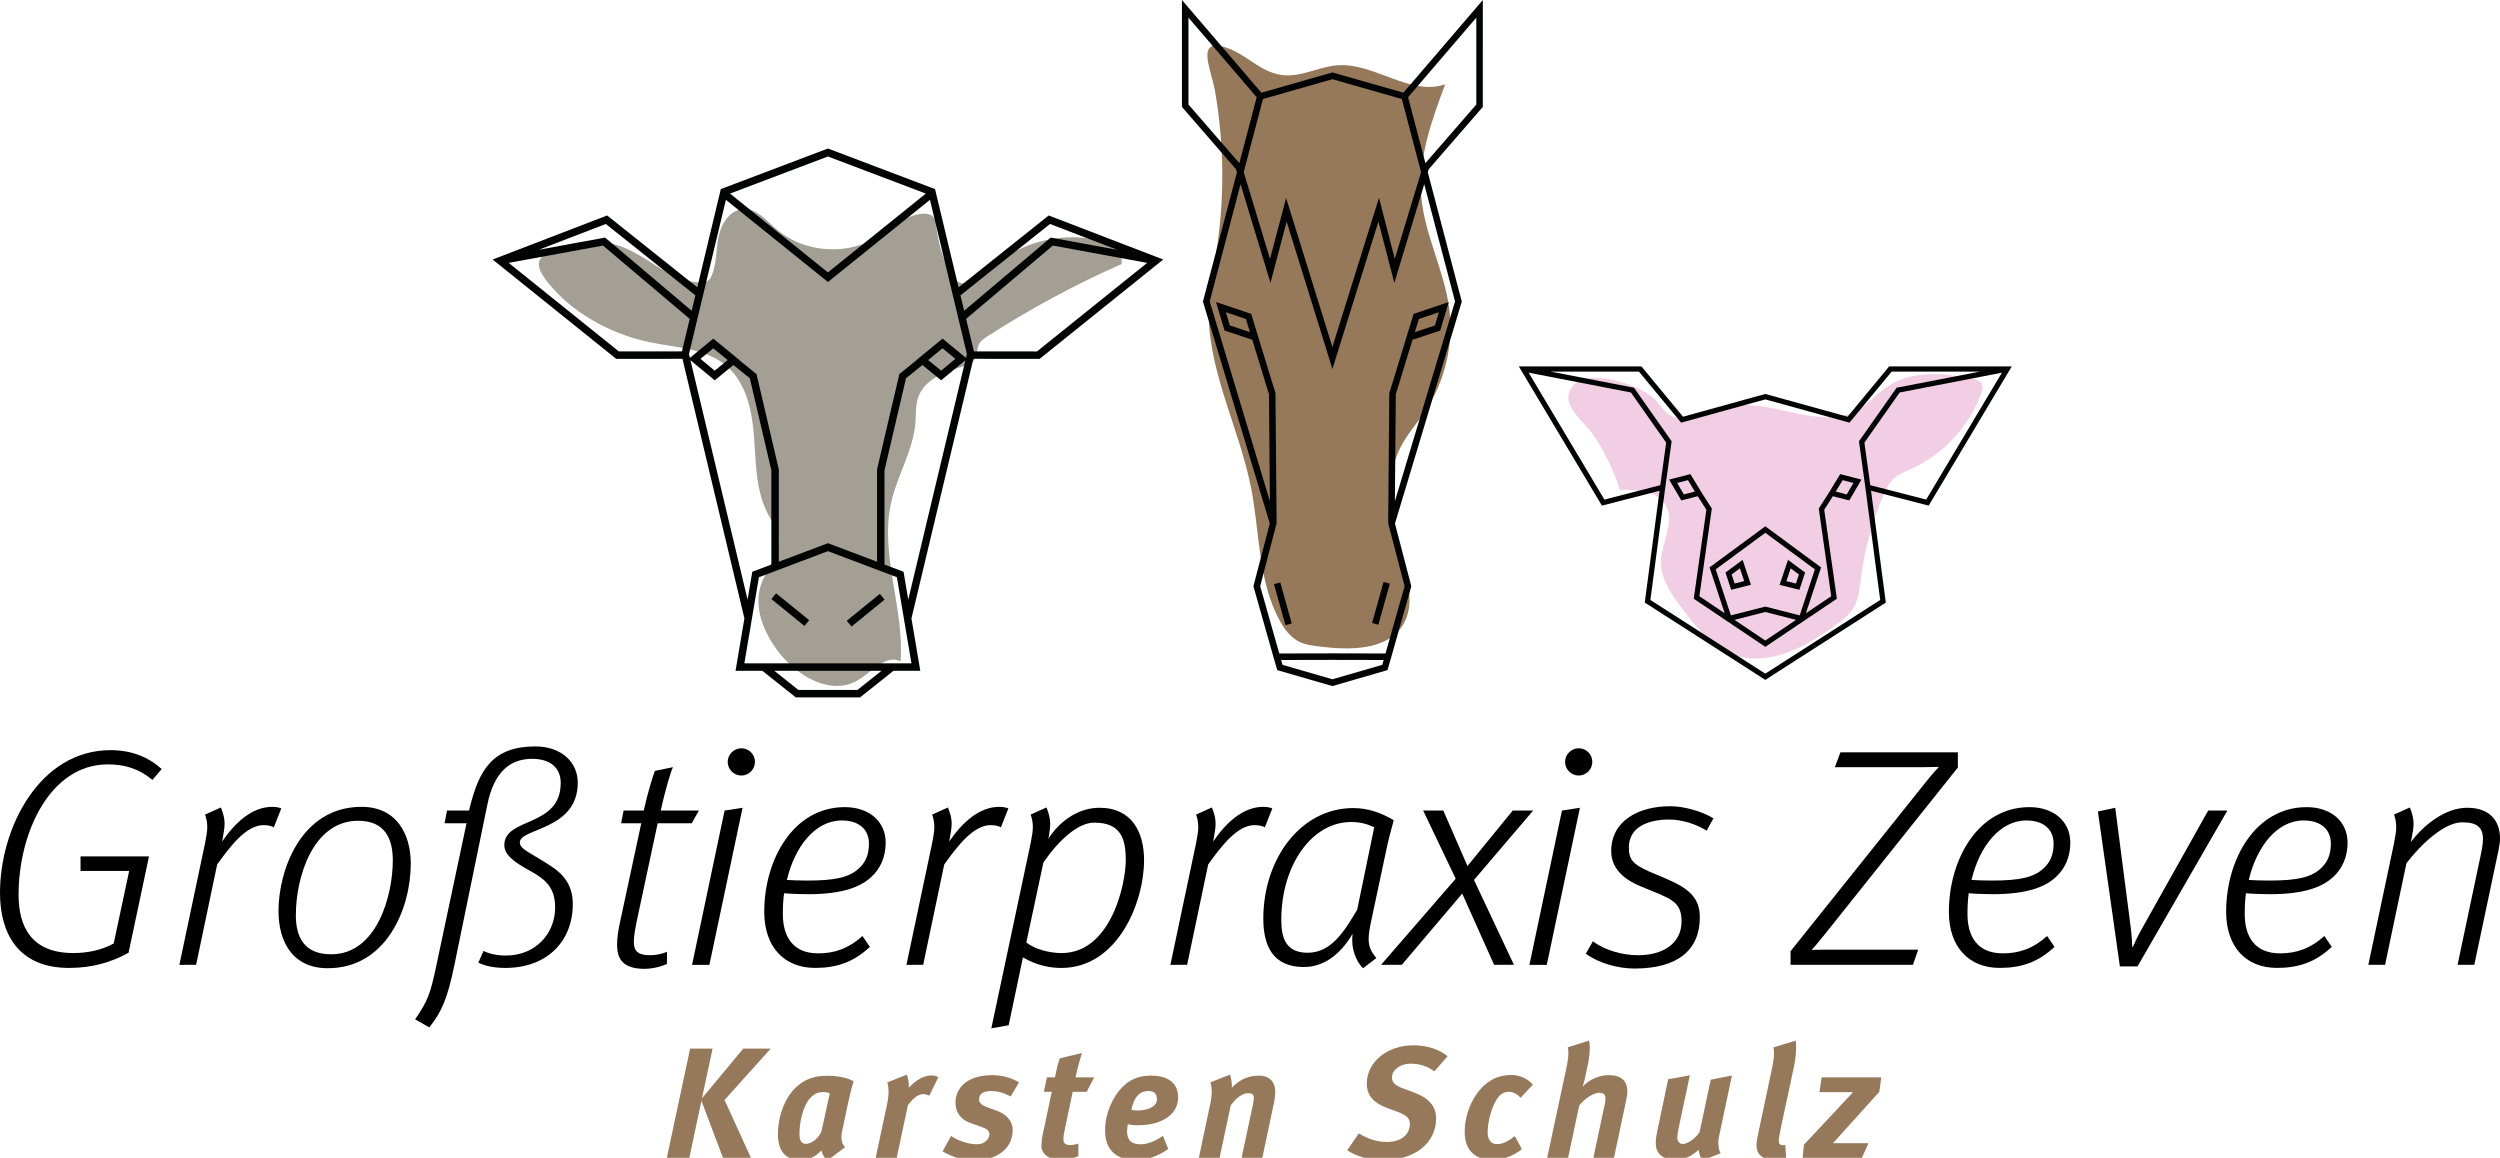
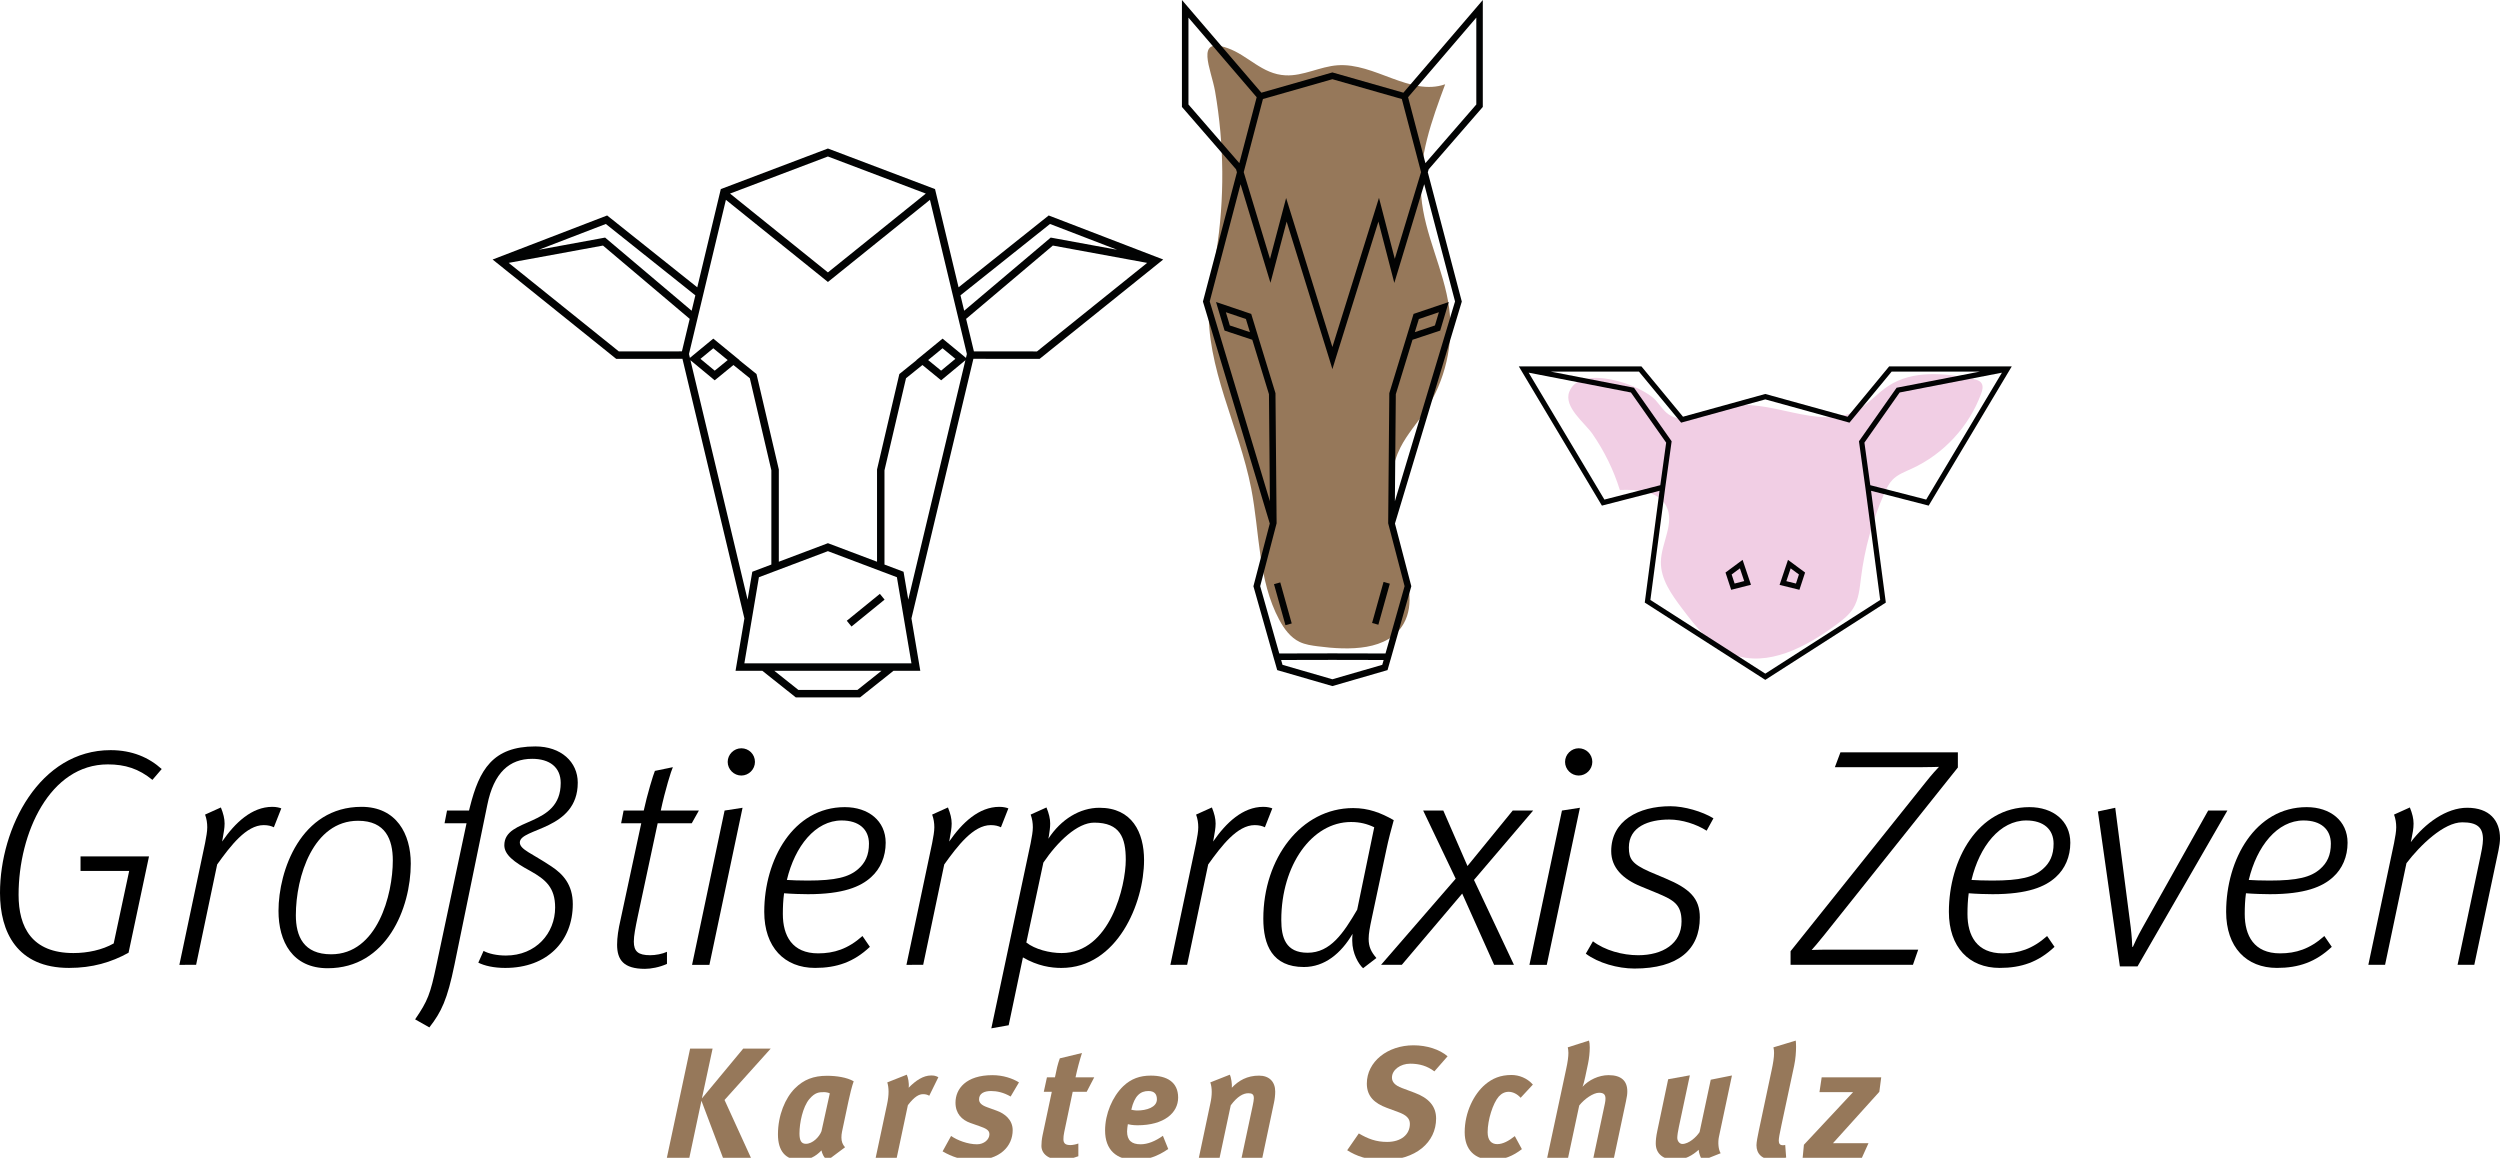
<svg xmlns="http://www.w3.org/2000/svg" version="1.1" id="Layer_2" x="0px" y="0px" viewBox="0 0 3196.37 1480.3" style="enable-background:new 0 0 3196.37 1480.3;" xml:space="preserve">
  <style type="text/css">
	.st0{fill:#F1CEE4;}
	.st1{fill:#020303;}
	.st2{fill:#A49F95;}
	.st3{fill:#96785A;}
	.st4{fill:none;}
	.st5{enable-background:new    ;}
</style>
  <g>
    <path class="st0" d="M2071.04,626.46c22.09-0.81,48.89,0.93,59.26,20.44c11.47,21.58-6.34,47.01-6.77,71.45   c-0.39,22.14,13.56,41.65,26.88,59.34c17.86,23.71,37.21,48.58,65,59.01c44.86,16.84,93.73-9.52,132.29-37.95   c8.13-5.99,16.33-12.32,21.67-20.89c7.16-11.5,8.31-25.59,9.99-39.03c4.65-37.26,14.76-73.84,29.91-108.2   c2.67-6.06,5.57-12.16,10.14-16.95c6.66-6.99,16.08-10.45,24.86-14.47c40.69-18.59,73.4-53.96,88.77-95.97   c1.58-4.31,2.9-9.38,0.43-13.24c-2.2-3.44-6.6-4.59-10.59-5.44c-36.42-7.72-77.17-11.53-108.36,8.78   c-14.2,9.25-25.28,22.9-40.12,31.07c-50.01,27.54-112.77-17.99-168.09-3.87c-24.71,6.31-52.02,23.89-72.92,9.26   c-6.57-4.6-10.88-11.68-16.19-17.69c-17.89-20.2-96.78-47.52-110.8-11.12c-7.47,19.41,19.96,39.81,29.61,53.76   C2051.21,576.72,2063.11,600.97,2071.04,626.46z" />
    <g>
      <path class="st1" d="M2206.13,732l7.26,22.1l25.31-6.45l-10.71-31.84L2206.13,732z M2217.79,746.06l-3.8-11.56l10.57-7.83    l5.47,16.27L2217.79,746.06z" />
      <path class="st1" d="M2572.17,468.42H2415.4l-53.19,64.37L2257,503.7l-105.21,29.09l-53.19-64.37h-156.75l106.27,178.05    l73.68-18.96l-18.9,142.91l154.11,98.84l154.11-98.84l-18.9-142.91l73.68,18.96L2572.17,468.42z M2051.3,638.73l-96.84-162.25    l130.74,25.33l45.07,64.1l-7.51,54.43L2051.3,638.73z M2403.92,767.07l-146.91,94.22l-146.91-94.22l18.99-143.61l8.18-59.25    l-48.14-68.47l-106.49-20.63h112.83l53.94,65.28l107.61-29.75l107.61,29.75l53.94-65.28h112.83l-106.49,20.63l-48.14,68.47    l8.18,59.24L2403.92,767.07z M2391.26,620.34l-7.51-54.43l45.07-64.1l130.74-25.33l-96.84,162.25L2391.26,620.34z" />
-       <path class="st1" d="M2339.01,628.84l-13.64,21.39l15.93,112.05l-32.35,21.76l19.35-58.61l-71.29-52.55l-71.29,52.55l19.35,58.61    l-32.35-21.76l15.76-110.83l0.17-1.23l-13.63-21.39l-13.75-22.65l-27.22,7l15.59,26.67l21.01-5.41l11.02,17.29l-16.17,113.76    l43,28.91l0.13,0.4l0.33-0.09l48.05,32.31l48.05-32.31l0.33,0.09l0.13-0.4l43-28.91l-16.17-113.76l11.02-17.29l21.01,5.41    l15.59-26.67l-27.21-7L2339.01,628.84z M2152.86,632.12l-8.56-14.65l13.81-3.55l8.85,14.57L2152.86,632.12z M2257.01,818.97    l-39.35-26.46l39.35-10.05l39.35,10.05L2257.01,818.97z M2301,786.78l-43.99-11.24l-43.99,11.24l-19.42-58.83l63.41-46.74    l63.41,46.74L2301,786.78z M2369.72,617.47l-8.56,14.65l-14.1-3.63l8.85-14.57L2369.72,617.47z" />
      <path class="st1" d="M2286.04,715.81l-10.77,32.01l25.37,6.26l7.25-22.07L2286.04,715.81z M2296.22,746.08l-12.28-3.03l5.51-16.38    l10.57,7.83L2296.22,746.08z" />
    </g>
  </g>
  <g>
-     <path class="st2" d="M797.92,316.56c33.87,13.97,62.37,45.22,99,44.48c2.67-0.05,5.45-0.32,7.74-1.69   c2.91-1.74,4.56-4.96,5.78-8.12c6.05-15.68,4.89-33.15,8.47-49.57s14.93-33.68,31.72-34.43c16.33-0.73,28.5,13.86,40.73,24.69   c34.11,30.2,87.89,35.61,127.33,12.8c20.34-11.77,38.54-30.65,62.03-31.46c4.17-0.15,8.67,0.45,11.73,3.29   c3.59,3.33,4.17,8.7,4.72,13.56c2.23,19.48,7.77,38.58,16.31,56.23c2.43,5.03,5.29,10.14,9.96,13.21   c14.13,9.28,31.22-5.23,43.71-16.62c36.04-32.87,88.49-46.76,136.07-36.05c15.75,3.55,34.15,15.05,30.63,30.81   c-59.31,26.19-116.57,57.02-171.08,92.12c-4.42,2.85-9.03,5.96-11.28,10.71c-2.5,5.29-1.62,11.72-4.21,16.96   c-3.48,7.04-11.92,9.78-19.45,11.99c-21.89,6.42-46.01,16.56-53.7,38.03c-3.69,10.31-2.85,21.59-3.68,32.5   c-2.69,35.55-23.07,67.28-30.95,102.05c-15.1,66.61,16.88,135.37,11.95,203.49c-19.04-9.42-36.82,13.73-55.16,24.45   c-33.74,19.73-76.95-5.31-100.79-36.29c-19.06-24.77-32.71-57.61-22.21-87.04c6.82-19.11,23.36-35.66,22.12-55.92   c-0.8-13.12-9.04-24.38-14.84-36.17c-14.51-29.53-14.04-63.8-16.55-96.61s-9.8-68.11-34.66-89.66   c-26.75-23.18-65.47-23.72-100.1-31.05c-48.43-10.25-99.12-37.76-129.84-77.44c-20.1-25.96-10.2-34.25,20.28-44.83   C744.83,306.25,773.24,306.38,797.92,316.56z" />
    <g>
-       <rect x="1005.56" y="752.75" transform="matrix(0.631 -0.776 0.776 0.631 -232.377 1071.271)" class="st1" width="9.53" height="54.49" />
      <path class="st1" d="M1244.52,458.77l84.65,0.09l158.06-127.05l-146.43-56.33l-115.23,91.88l-30.09-125.6l-136.95-51.88    l-136.95,51.88l-30.09,125.6l-115.23-91.88l-146.43,56.33l158.06,127.05l84.65-0.09l79.2,331.89h0.01l-11.32,66.98h34.24    l42.83,34.05h41h0.07h41l42.83-34.05h34.24l-11.32-66.98h0.01L1244.52,458.77z M1325.82,449.33l-80.64-0.09l-9.96-41.56    l110.88-93.72l120.58,22.14L1325.82,449.33z M1342.48,286.35l85.8,33l-84.88-15.59l-110.66,93.53l-4.72-19.69L1342.48,286.35z     M1058.53,348.29L933.37,247.5l125.16-47.42l125.16,47.42L1058.53,348.29z M928.1,255.49l130.44,105.03l130.44-105.03    l47.22,197.12l-1.18,4.96l-29.91-24.63l-33.46,27.44l0.17,0.14l-21.96,17.7l-28.54,122.02V718.2l-62.78-23.71l-62.78,23.71V600.24    l-28.53-122.02l-21.96-17.7l0.17-0.14l-33.46-27.44l-29.91,24.63l-1.18-4.96L928.1,255.49z M1221.49,458.79l-18.24,15.11    l-16.57-13.54l18.4-15.09L1221.49,458.79z M930.38,460.37l-16.57,13.54l-18.24-15.11l16.41-13.52L930.38,460.37z M889.04,377.61    l-4.72,19.69l-108.94-92.08l-1.72-1.46l-84.88,15.59l85.8-33L889.04,377.61z M650.37,336.1l120.58-22.14l110.88,93.72l-9.96,41.56    l-80.64,0.09L650.37,336.1z M882.77,460.57l31,25.68l23.95-19.56l20.96,16.9l27.54,117.75V721.8l-24.38,9.21l-6.02,35.64    L882.77,460.57z M1096.23,882.15h-37.67h-0.07h-37.67l-30.84-24.52h68.51h0.07h68.51L1096.23,882.15z M1058.56,848.1h-0.07H951.7    l18.61-110.11l88.21-33.31l88.21,33.31l18.61,110.11H1058.56z M1155.23,731.01l-24.38-9.21V601.34l27.54-117.75l20.96-16.9    l23.95,19.56l31-25.68l-73.04,306.08L1155.23,731.01z" />
      <rect x="1079.33" y="775.34" transform="matrix(0.776 -0.631 0.631 0.776 -244.139 873.05)" class="st1" width="54.51" height="9.53" />
    </g>
  </g>
  <g>
    <path class="st3" d="M1555.04,322.33c-3.55,22.28-8.3,44.45-9.41,66.98c-3.96,80.74,38.66,155.86,54.09,235.21   c10.98,56.43,8.71,117.03,35.78,167.75c6.18,11.58,14.34,22.86,26.2,28.51c7.24,3.45,15.34,4.54,23.29,5.58   c39.93,5.26,89.75,5.96,109.68-29.04c14.17-24.88,5.38-55.92-2.62-83.41c-13.55-46.58-23.39-98.72-1.43-141.98   c8.53-16.79,21.31-30.98,31.75-46.66c25.48-38.26,36.51-85.9,30.42-131.46c-6.53-48.85-31.71-94.06-35.67-143.19   c-3.95-48.96,13.47-96.83,30.61-142.86c-44.72,15.63-90.32-27.68-137.58-24.29c-22.55,1.62-43.75,13.91-66.34,12.88   c-30.27-1.39-47.87-25.55-74.41-34.88c-42.26-14.85-20.81,26.7-15.84,55.47C1565.27,184.7,1565.85,254.4,1555.04,322.33z" />
    <g>
      <line class="st4" x1="1652.03" y1="796.6" x2="1637.35" y2="744.11" />
      <rect x="1636.36" y="744.26" transform="matrix(0.963 -0.269 0.269 0.963 -147.164 470.324)" class="st1" width="8.34" height="54.5" />
      <path class="st1" d="M1895.86,0l-101.57,118.51l-90.78-25.91l-90.78,25.91L1511.16,0v136.71l69.32,79.9l-0.1,0.03l1.1,3.63    l-43.47,165.3l85.47,283.82l-20.92,80.15l20.64,72.9l0,0l0.03,0.12l6.03,21.31h0.04l3.68,12.89l70.52,20.42l70.52-20.42    l3.68-12.89h0.04l6.01-21.24l0.05-0.19l0,0l20.64-72.9l-20.92-80.15l85.47-283.82l-43.47-165.29l1.1-3.63l-0.1-0.03l69.32-79.9V0    H1895.86z M1614.74,126.61l88.78-25.34l88.78,25.34l24.59,93.5l-33.59,110.82l-20.2-78l-59.57,190.74l-59.16-190.54l-20.59,77.93    l-33.62-110.96L1614.74,126.61z M1519.5,133.6V22.54l87.22,101.77l-22.16,84.28L1519.5,133.6z M1767.29,850.02l-63.77,18.46    l-63.77-18.46l-1.76-6.18l65.54-0.14l65.53,0.14L1767.29,850.02z M1860.34,385.41l-76.92,255.44l1.19-136.84l21.33-69.59    l35.44-11.75l10.91-36.54l-44.98,15.22l-8.72,28.61l-22.3,72.76l-1.45,166.52h0.05l20.94,80.19l-20.02,70.7l0,0l-4.38,15.37    l-67.9-0.15h-0.02l-67.9,0.15l-4.38-15.37l0,0l-20.02-70.7l20.94-80.19h0.05l-1.45-166.52l-22.38-73.04l-8.64-28.33l-44.98-15.22    l10.91,36.54l35.44,11.75l21.32,69.59l1.19,136.84l-76.92-255.44l39.42-149.91l38.22,126.12l20.69-78.3l54.53,175.61l3.98,13.04    l3.98-13.03l54.86-175.65l20.32,78.46l38.26-126.26L1860.34,385.41z M1808.94,424.65l5.14-16.78l25.61-8.67l-5.06,16.93    L1808.94,424.65z M1598.09,424.65l-25.7-8.52l-5.06-16.93l25.61,8.67L1598.09,424.65z M1887.53,133.6l-65.06,74.98l-22.16-84.28    l87.22-101.77V133.6z" />
      <rect x="1738.96" y="767.36" transform="matrix(0.269 -0.963 0.963 0.269 547.522 2264.702)" class="st1" width="54.5" height="8.34" />
    </g>
  </g>
  <g class="st5">
    <path d="M0,1141.69c0-83.57,50.7-182.6,141.4-182.6c27.73,0,49.12,9.51,65.35,24.16l-11.88,13.86   c-17.43-14.26-34.86-19.8-57.04-19.8c-74.07,0-114.07,87.54-114.07,166.75c0,41.59,17.03,74.46,70.11,74.46   c18.22,0,36.84-3.96,51.49-12.28l19.8-92.68h-62.19v-18.62h87.54l-26.14,123.18c-22.18,12.28-46.34,19.41-76.05,19.41   C21.79,1237.54,0,1191.6,0,1141.69z" />
    <path d="M229.33,1233.58l32.88-155.66c1.58-8.32,2.77-14.66,2.77-20.2c0-5.54-0.79-10.69-2.77-16.24l20.2-9.11   c3.17,7.92,4.75,14.26,4.75,20.6c0,5.94-1.19,11.88-2.38,18.62l-0.79,4.36c16.64-24.16,38.02-44.36,64.17-44.36   c5.54,0,9.51,1.19,11.49,1.98l-9.51,24.16c-3.17-1.58-7.13-2.77-13.07-2.77c-22.18,0-42.38,26.54-59.41,50.3l-26.93,128.33H229.33z   " />
    <path d="M356.07,1164.66c0-51.49,28.52-133.09,106.15-133.09c44.76,0,62.98,34.86,62.98,72.48c0,57.04-30.89,133.88-106.15,133.88   C373.9,1237.94,356.07,1203.87,356.07,1164.66z M502.23,1100.1c0-26.54-9.11-50.7-44.36-50.7c-57.43,0-79.61,71.3-79.61,120.81   c0,26.93,9.9,49.91,45.15,49.91C482.42,1220.11,502.23,1144.06,502.23,1100.1z" />
    <path d="M530.74,1303.29c16.24-23.76,19.41-32.08,27.33-69.71l38.42-181.01h-28.12l3.17-16.24h28.12l1.19-4.75   c11.88-47.13,28.92-77.24,83.58-77.24c32.88,0,54.26,19.8,54.26,46.34c0,61-74.07,57.83-74.07,76.44c0,9.11,15.45,13.86,40.8,30.9   c14.26,9.51,26.93,22.97,26.93,47.93c0,47.13-32.48,81.59-86.35,81.59c-14.66,0-26.54-2.77-34.46-6.73l6.73-15.05   c6.34,3.57,17.03,5.94,28.52,5.94c38.42,0,62.98-28.52,62.98-61.39c0-25.35-11.88-35.65-31.69-46.74   c-21.39-11.49-33.27-20.99-33.27-32.88c0-36.44,72.09-22.18,72.09-79.61c0-20.2-14.26-30.89-36.44-30.89   c-28.92,0-49.12,17.43-57.43,59.02l-41.99,204.38c-9.11,44.36-16.64,60.21-32.08,80.01L530.74,1303.29z" />
    <path d="M788.99,1207.83c0-9.11,1.58-19.8,4.36-31.69l26.54-123.58h-25.75l3.17-16.24h25.75c4.36-20.2,12.28-46.34,14.26-50.7   l22.97-4.75c-1.98,3.96-9.9,29.31-15.45,55.45h48.72l-9.11,16.24h-43.57l-25.75,120.41c-2.77,13.47-4.75,23.37-4.75,30.89   c0,12.67,5.54,17.43,20.99,17.43c6.73,0,15.45-1.58,21.39-4.36v15.45c-9.51,4.36-20.6,6.34-28.12,6.34   C797.31,1238.73,788.99,1227.24,788.99,1207.83z" />
    <path d="M926.43,1036.33l22.97-3.56l-42.38,200.82h-22.18L926.43,1036.33z M930.39,974.14c0-9.51,7.92-17.43,17.43-17.43   s17.43,7.53,17.43,17.43c0,9.51-7.92,17.43-17.43,17.43S930.39,983.65,930.39,974.14z" />
    <path d="M1002.48,1142.08c-1.19,8.71-1.58,17.43-1.58,26.54c0,27.73,11.88,50.3,45.15,50.3c20.2,0,38.02-5.54,56.64-22.18   l9.51,13.86c-20.6,19.41-42.38,26.93-70.11,26.93c-39.21,0-64.96-26.54-64.96-71.69c0-66.94,37.23-133.88,102.98-133.88   c30.1,0,52.28,17.43,52.28,45.55c0,17.82-6.73,33.27-18.62,43.97c-13.47,12.28-35.65,21.79-80.8,21.79   C1025.85,1143.27,1011.59,1142.88,1002.48,1142.08z M1006.05,1125.05c5.94,0.4,15.84,0.79,26.54,0.79   c36.04,0,52.68-4.36,64.56-14.65c9.11-7.92,13.86-17.82,13.86-32.48c0-18.62-13.07-29.71-34.86-29.71   C1042.49,1049,1016.34,1081.88,1006.05,1125.05z" />
    <path d="M1158.93,1233.58l32.88-155.66c1.58-8.32,2.77-14.66,2.77-20.2c0-5.54-0.79-10.69-2.77-16.24l20.2-9.11   c3.17,7.92,4.75,14.26,4.75,20.6c0,5.94-1.19,11.88-2.38,18.62l-0.79,4.36c16.64-24.16,38.02-44.36,64.17-44.36   c5.54,0,9.51,1.19,11.49,1.98l-9.51,24.16c-3.17-1.58-7.13-2.77-13.07-2.77c-22.18,0-42.38,26.54-59.41,50.3l-26.93,128.33H1158.93   z" />
    <path d="M1267.46,1314.78l50.3-236.86c1.58-8.32,2.77-14.66,2.77-20.2c0-5.54-0.79-10.69-2.77-16.24l20.2-9.11   c3.17,7.92,4.75,14.26,4.75,20.6c0,5.15-0.79,9.9-1.58,15.45l-0.79,3.96c16.24-24.95,40.4-39.61,65.35-39.61   c41.59,0,57.04,31.29,57.04,66.94c0,54.66-34.06,137.84-105.76,137.84c-13.07,0-30.1-2.38-49.11-13.47l-18.22,86.74   L1267.46,1314.78z M1334,1102.87l-21.79,102.19c11.09,8.71,29.71,13.47,45.15,13.47c62.19,0,81.99-86.35,81.99-119.22   c0-28.12-7.13-47.53-40.4-47.53C1377.57,1051.78,1352.22,1075.94,1334,1102.87z" />
    <path d="M1496.39,1233.58l32.88-155.66c1.58-8.32,2.77-14.66,2.77-20.2c0-5.54-0.79-10.69-2.77-16.24l20.2-9.11   c3.17,7.92,4.75,14.26,4.75,20.6c0,5.94-1.19,11.88-2.38,18.62l-0.79,4.36c16.64-24.16,38.02-44.36,64.17-44.36   c5.54,0,9.51,1.19,11.49,1.98l-9.51,24.16c-3.17-1.58-7.13-2.77-13.07-2.77c-22.18,0-42.38,26.54-59.41,50.3l-26.93,128.33H1496.39   z" />
    <path d="M1730.08,1033.16c19.41,0,35.25,5.94,51.89,15.45c-3.17,11.49-6.73,24.56-9.51,38.02l-18.62,87.54   c-2.38,11.09-3.96,19.41-3.96,26.14c0,10.3,3.17,16.64,9.9,24.56l-17.03,13.07c-5.55-5.15-13.86-18.62-13.86-35.25   c0-2.38,0-5.55,0.4-8.71c-14.66,24.95-35.65,42.38-62.19,42.38c-40.4,0-51.89-28.12-51.89-61.79   C1615.21,1097.33,1663.54,1033.16,1730.08,1033.16z M1671.86,1218.13c29.31,0,45.95-25.35,63.37-55.06l21.79-105.36   c-9.11-4.36-18.22-6.73-29.71-6.73c-49.91,0-89.12,55.06-89.12,125.16C1638.19,1198.73,1643.73,1218.13,1671.86,1218.13z" />
    <path d="M1884.55,1125.05l51.1,108.53h-25.35l-40.8-91.1l-77.24,91.1h-26.54l95.46-110.11l-41.59-87.14h25.75l30.89,70.9   l57.83-70.9h26.14L1884.55,1125.05z" />
    <path d="M1997.04,1036.33l22.97-3.56l-42.38,200.82h-22.18L1997.04,1036.33z M2001,974.14c0-9.51,7.92-17.43,17.43-17.43   s17.43,7.53,17.43,17.43c0,9.51-7.92,17.43-17.43,17.43S2001,983.65,2001,974.14z" />
    <path d="M2027.53,1219.32l9.11-15.84c15.05,11.49,37.63,17.82,57.83,17.82c31.29,0,55.45-14.66,55.45-43.17   c0-21.79-9.9-27.33-31.69-36.44l-20.2-8.32c-23.37-9.51-38.02-24.16-38.02-45.15c0-38.82,34.86-57.43,75.65-57.43   c17.82,0,40.8,6.73,55.06,15.45l-8.71,15.84c-13.07-8.32-31.29-14.26-47.93-14.26c-26.14,0-51.49,9.11-51.49,35.65   c0,14.66,3.96,20.99,26.14,30.89l20.6,8.71c31.29,13.07,43.97,25.75,43.97,49.91c0,41.19-27.73,65.35-83.57,65.35   C2068.33,1238.33,2043.38,1231.2,2027.53,1219.32z" />
    <path d="M2289.34,1216.15l172.3-215.47c8.71-11.09,15.84-18.62,17.43-20.2c-1.98,0-11.09,0.4-21.79,0.4h-111.3l7.13-19.01h150.12   v19.41l-170.32,213.49c-7.92,9.9-15.05,18.22-16.64,19.8c1.58,0,9.9-0.4,17.82-0.4h118.43l-6.73,19.41h-156.46V1216.15z" />
    <path d="M2517.09,1142.08c-1.19,8.71-1.58,17.43-1.58,26.54c0,27.73,11.88,50.3,45.15,50.3c20.2,0,38.02-5.54,56.64-22.18   l9.51,13.86c-20.6,19.41-42.38,26.93-70.11,26.93c-39.21,0-64.96-26.54-64.96-71.69c0-66.94,37.23-133.88,102.98-133.88   c30.1,0,52.28,17.43,52.28,45.55c0,17.82-6.73,33.27-18.62,43.97c-13.47,12.28-35.65,21.79-80.8,21.79   C2540.46,1143.27,2526.2,1142.88,2517.09,1142.08z M2520.65,1125.05c5.94,0.4,15.84,0.79,26.54,0.79   c36.04,0,52.68-4.36,64.56-14.65c9.11-7.92,13.86-17.82,13.86-32.48c0-18.62-13.07-29.71-34.86-29.71   C2557.09,1049,2530.95,1081.88,2520.65,1125.05z" />
    <path d="M2682.26,1037.52l22.18-4.75l19.8,152.89c1.19,9.51,1.98,22.18,1.98,24.95h0.79c1.19-2.77,5.94-13.47,12.28-24.56   l83.97-149.72h24.56l-114.87,199.23h-22.58L2682.26,1037.52z" />
    <path d="M2871.58,1142.08c-1.19,8.71-1.58,17.43-1.58,26.54c0,27.73,11.88,50.3,45.15,50.3c20.2,0,38.02-5.54,56.64-22.18   l9.51,13.86c-20.6,19.41-42.38,26.93-70.11,26.93c-39.21,0-64.96-26.54-64.96-71.69c0-66.94,37.23-133.88,102.98-133.88   c30.1,0,52.28,17.43,52.28,45.55c0,17.82-6.73,33.27-18.62,43.97c-13.47,12.28-35.65,21.79-80.8,21.79   C2894.95,1143.27,2880.69,1142.88,2871.58,1142.08z M2875.15,1125.05c5.94,0.4,15.84,0.79,26.54,0.79   c36.04,0,52.68-4.36,64.56-14.65c9.11-7.92,13.86-17.82,13.86-32.48c0-18.62-13.07-29.71-34.86-29.71   C2911.59,1049,2885.45,1081.88,2875.15,1125.05z" />
    <path d="M3028.03,1233.58l32.88-155.66c1.58-8.32,2.77-14.66,2.77-20.2c0-5.54-0.79-10.69-2.77-16.24l20.2-9.11   c3.17,7.92,4.75,14.26,4.75,20.6c0,6.34-1.19,12.67-2.77,20.2l-0.79,3.56c18.22-24.16,45.55-43.97,72.09-43.97   c28.52,0,41.99,16.24,41.99,39.21c0,3.96-0.79,9.9-1.98,15.45l-30.89,146.16h-21.39l29.31-139.03c0.79-3.57,3.17-14.66,3.17-21.39   c0-15.45-7.53-21.79-26.54-21.79c-23.37,0-53.47,28.91-71.3,52.28l-27.33,129.92H3028.03z" />
  </g>
  <g class="st5">
    <path class="st3" d="M926.35,1406.37l33.75,73.92h-35.76l-27.52-72.92l-15.47,72.92h-28.73l29.73-139.61h28.73l-13.66,63.68   l52.83-63.68h35.15L926.35,1406.37z" />
    <path class="st3" d="M1084.84,1407.78l-8.24,38.97c-0.6,2.81-0.8,5.22-0.8,7.63c0,5.02,1.41,8.84,4.62,12.46l-22.3,16.67   c-4.82-3.21-7.03-8.64-7.83-12.66c-7.63,8.04-16.07,12.25-27.32,12.25c-18.68,0-28.32-11.45-28.32-32.74   c0-24.71,9.44-46.6,21.7-58.86c11.25-11.25,23.91-16.07,40.98-16.07c12.05,0,25.51,2.01,34.15,7.03   C1089.26,1388.7,1086.45,1399.95,1084.84,1407.78z M1053.7,1396.33c-6.63,0-11.65,0.4-18.88,8.84   c-8.44,10.04-12.66,30.33-12.66,43.99c0,9.24,2.41,13.26,8.24,13.26c8.44,0,17.08-8.64,19.89-16.07l10.65-48.41   C1059.73,1397.13,1056.11,1396.33,1053.7,1396.33z" />
    <path class="st3" d="M1188.09,1400.95c-2.41-1.41-4.82-2.01-7.83-2.01c-5.22,0-11.05,3.01-19.49,14.06l-14.26,67.3h-26.92   l14.46-67.9c2.81-12.86,2.41-21.9,0.4-28.53l24.91-9.84c1.61,3.42,3.21,10.85,2.41,16.67c9.04-9.24,18.68-15.67,28.73-15.67   c3.82,0,5.62,0.4,9.24,2.21L1188.09,1400.95z" />
    <path class="st3" d="M1292.15,1401.96c-9.04-5.22-17.48-7.03-25.11-7.03c-8.84,0-15.27,3.21-15.27,10.65   c0,4.62,3.42,7.63,10.85,10.25l11.65,4.22c10.25,3.62,20.49,11.65,20.49,24.91c0,20.49-16.07,38.57-49.62,38.57   c-15.07,0-28.32-4.62-39.98-11.45l10.85-19.69c8.04,5.62,21.49,10.65,33.15,10.65c8.84,0,15.87-6.03,15.87-12.86   c0-5.22-4.42-7.43-13.06-10.45l-11.45-4.02c-10.65-3.82-18.88-11.85-18.88-25.91c0-17.68,13.46-35.15,47.21-35.15   c13.46,0,25.51,4.02,33.95,9.24L1292.15,1401.96z" />
    <path class="st3" d="M1389.37,1395.93h-17.88l-10.85,51.63c-0.8,3.42-1,6.63-1,9.04c0,5.62,3.01,7.43,9.04,7.43   c2.41,0,7.03-0.8,10.04-2.01v16.27c-7.83,3.01-15.87,4.42-22.9,4.42c-15.47,0-24.31-7.63-24.31-17.68c0-3.62,0.4-8.44,1.41-13.26   l11.85-55.84h-10.24l4.02-18.48h10.25c2.01-10.04,3.41-16.67,6.23-24.31l28.32-6.83c-3.01,9.44-6.03,20.69-8.24,31.14h23.9   L1389.37,1395.93z" />
    <path class="st3" d="M1454.26,1438.72c-5.83,0-11.05-1-12.25-1.41c-0.4,2.21-1,7.03-1,9.24c0,11.65,6.03,16.47,17.28,16.47   c9.24,0,18.88-4.02,28.53-10.85l6.83,16.87c-13.86,9.64-27.32,14.06-41.78,14.06c-24.51,0-38.97-12.86-38.97-37.77   c0-21.29,9.44-43.19,23.1-56.45c10.25-9.84,21.7-13.66,35.36-13.66c20.29,0,34.95,8.04,34.95,28.12   C1506.29,1422.85,1488.41,1438.72,1454.26,1438.72z M1468.32,1394.92c-10.25,0-17.88,6.03-21.9,23.91c0.8,0.2,4.42,1,7.63,1   c11.65,0,25.11-4.02,25.11-14.26C1479.17,1399.34,1476.35,1394.92,1468.32,1394.92z" />
    <path class="st3" d="M1628.82,1409.99l-14.87,70.31h-26.52l14.26-66.89c0.8-4.02,1.41-7.03,1.41-9.24c0-5.02-2.21-6.43-7.03-6.43   c-6.43,0-14.06,4.02-22.5,15.47l-14.26,67.09h-26.52l14.66-69.3c1.21-5.42,1.81-10.45,1.81-14.87c0-4.62-0.6-8.64-1.81-12.25   l24.91-9.84c1.81,3.42,3.01,12.25,2.61,16.67c8.64-9.24,19.69-15.47,34.75-15.47c13.06,0,20.69,7.83,20.69,20.29   C1630.43,1399.95,1629.83,1405.57,1628.82,1409.99z" />
    <path class="st3" d="M1833.92,1369.81c-9.04-6.83-18.88-9.84-30.94-9.84c-12.66,0-23.3,8.04-23.3,17.68   c0,5.62,3.62,10.04,12.86,13.46l16.07,6.03c17.88,6.63,27.52,17.08,27.52,32.94c0,30.33-25.91,53.23-67.7,53.23   c-19.69,0-34.35-5.22-46-12.66l14.87-21.49c11.65,6.83,22.1,10.85,36.16,10.85c17.68,0,29.13-9.24,29.13-23.1   c0-7.03-4.82-11.45-14.87-15.07l-14.66-5.42c-15.67-5.83-25.51-14.66-25.51-30.94c0-28.12,26.52-49.01,59.66-49.01   c17.08,0,33.35,5.22,43.59,14.06L1833.92,1369.81z" />
    <path class="st3" d="M1944.2,1403.56c-4.42-5.02-10.25-7.63-15.27-7.63c-4.82,0-9.04,2.01-12.66,6.03   c-7.43,8.44-14.26,29.73-14.26,45.6c0,10.65,5.02,15.27,12.25,15.27c7.43,0,14.87-4.22,22.5-10.25l9.04,16.67   c-11.25,8.64-22.7,13.66-37.77,13.66c-22.9,0-35.36-13.26-35.36-35.36c0-25.51,11.85-48.81,26.11-60.87   c9.24-7.83,19.49-12.25,33.75-12.25c9.44,0,19.89,3.82,27.32,12.25L1944.2,1403.56z" />
    <path class="st3" d="M2078.8,1408.38l-15.27,71.92h-26.32l14.67-69.1c0.6-2.61,0.8-4.82,0.8-6.63c0-5.42-2.61-7.43-8.24-7.43   c-7.23,0-18.68,7.83-25.31,16.27l-14.26,66.89h-26.72l24.11-112.69c2.21-10.04,3.01-16.47,3.01-21.5c0-2.81-0.4-5.02-0.8-7.03   l27.12-8.64c0.6,1.81,1,4.82,1,8.64c0,6.23-0.8,14.26-2.21,20.89l-3.62,17.08c-0.6,3.21-2.41,10.24-3.42,12.45   c7.83-8.64,20.69-14.87,33.35-14.87c16.27,0,23.91,7.43,23.91,20.69C2080.6,1398.54,2080.2,1402.16,2078.8,1408.38z" />
    <path class="st3" d="M2197.72,1453.58c-1.41,6.83-0.8,16.07,2.21,20.89l-23.3,9.24c-2.41-3.62-4.42-8.84-4.82-13.66   c-7.63,7.03-17.68,12.86-29.73,12.86c-15.87,0-25.11-8.04-25.11-20.89c0-3.82,0.4-8.84,2.01-16.27l13.86-65.89l27.72-5.02   l-14.06,66.09c-1.21,5.42-2.01,11.05-2.01,13.86c0,4.42,3.21,7.83,6.43,7.83c8.24,0,18.08-8.84,22.1-15.27l14.26-66.89l27.12-5.42   L2197.72,1453.58z" />
    <path class="st3" d="M2296.35,1338.28c0,6.63-0.6,15.67-2.41,24.11l-16.27,76.13c-2.61,12.05-3.42,17.08-3.42,19.89   c0,3.82,1.61,5.83,5.22,5.83c1,0,2.01,0,3.01-0.4l1.21,16.07c-4.82,1.81-10.85,2.81-16.67,2.81c-14.46,0-21.29-7.83-21.29-18.48   c0-3.62,1.41-11.25,3.01-18.68l16.27-76.74c2.01-9.24,3.21-16.67,3.21-22.5c0-2.61-0.2-5.02-0.8-7.23l28.53-8.64   C2296.15,1332.05,2296.35,1334.86,2296.35,1338.28z" />
    <path class="st3" d="M2402.81,1395.93l-59.26,65.69h45.4l-8.44,18.68h-75.73l1.61-16.67l62.88-67.3h-42.99l2.81-18.88h76.13   L2402.81,1395.93z" />
  </g>
</svg>